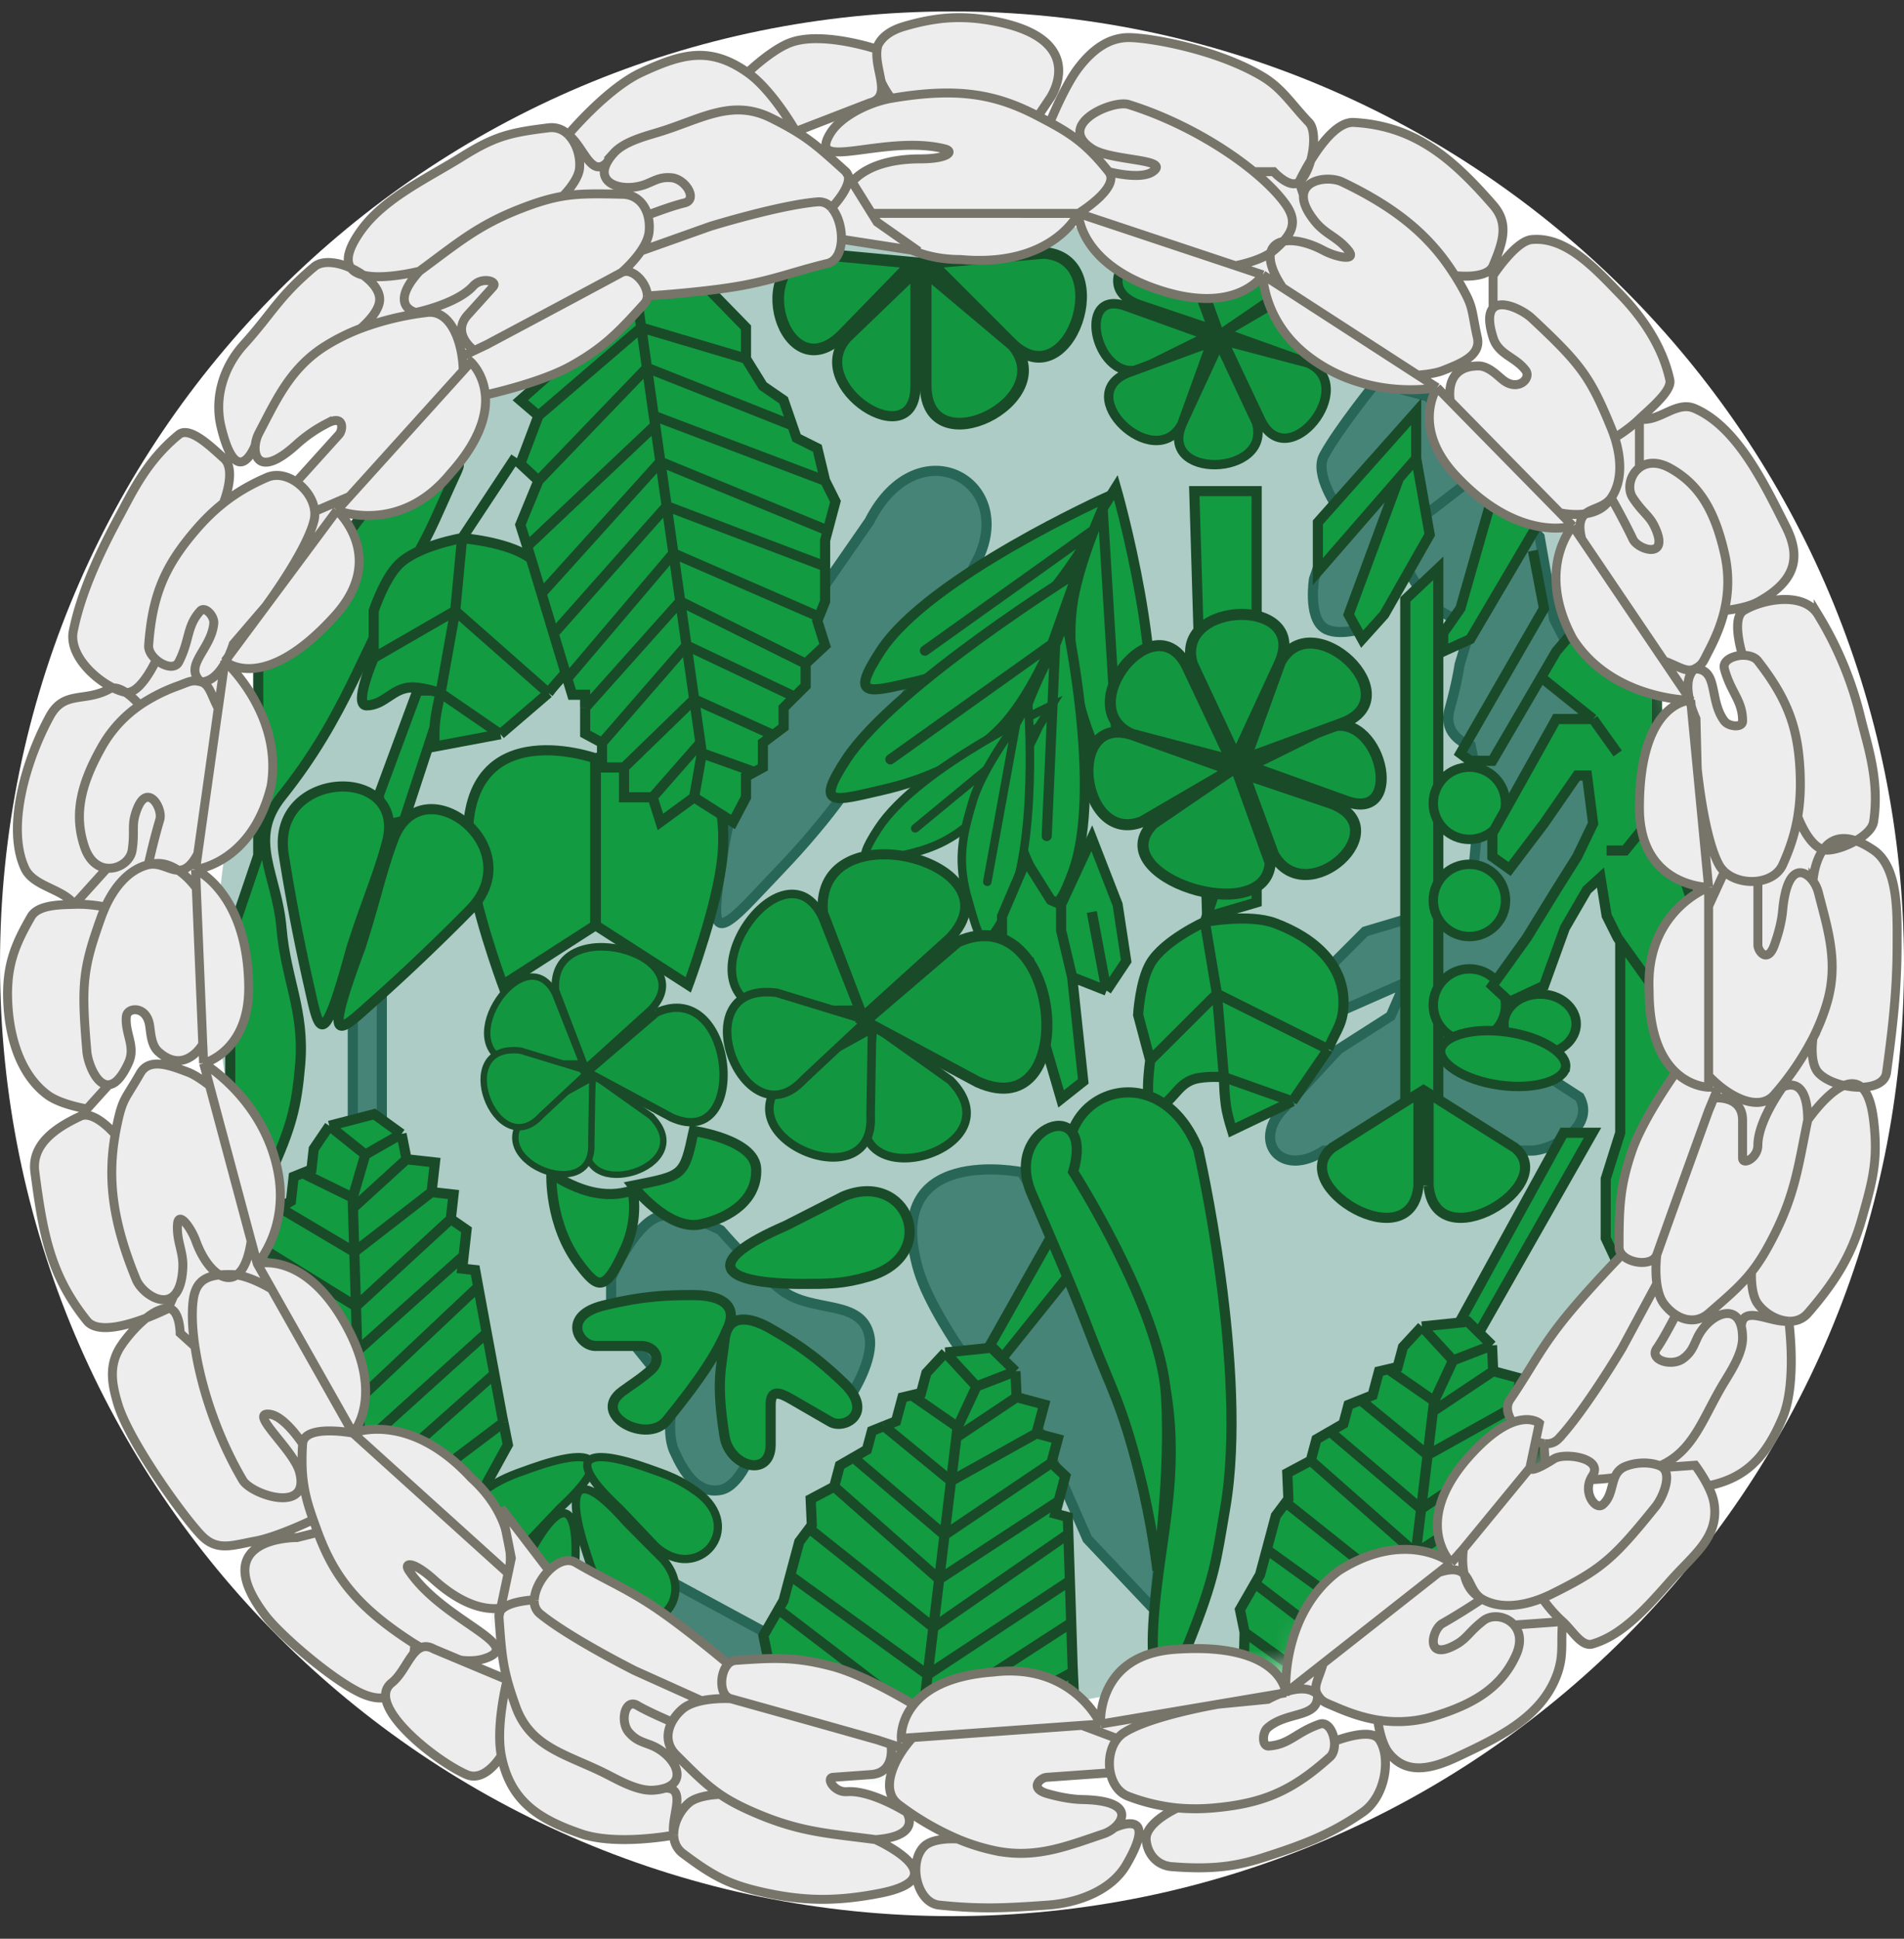
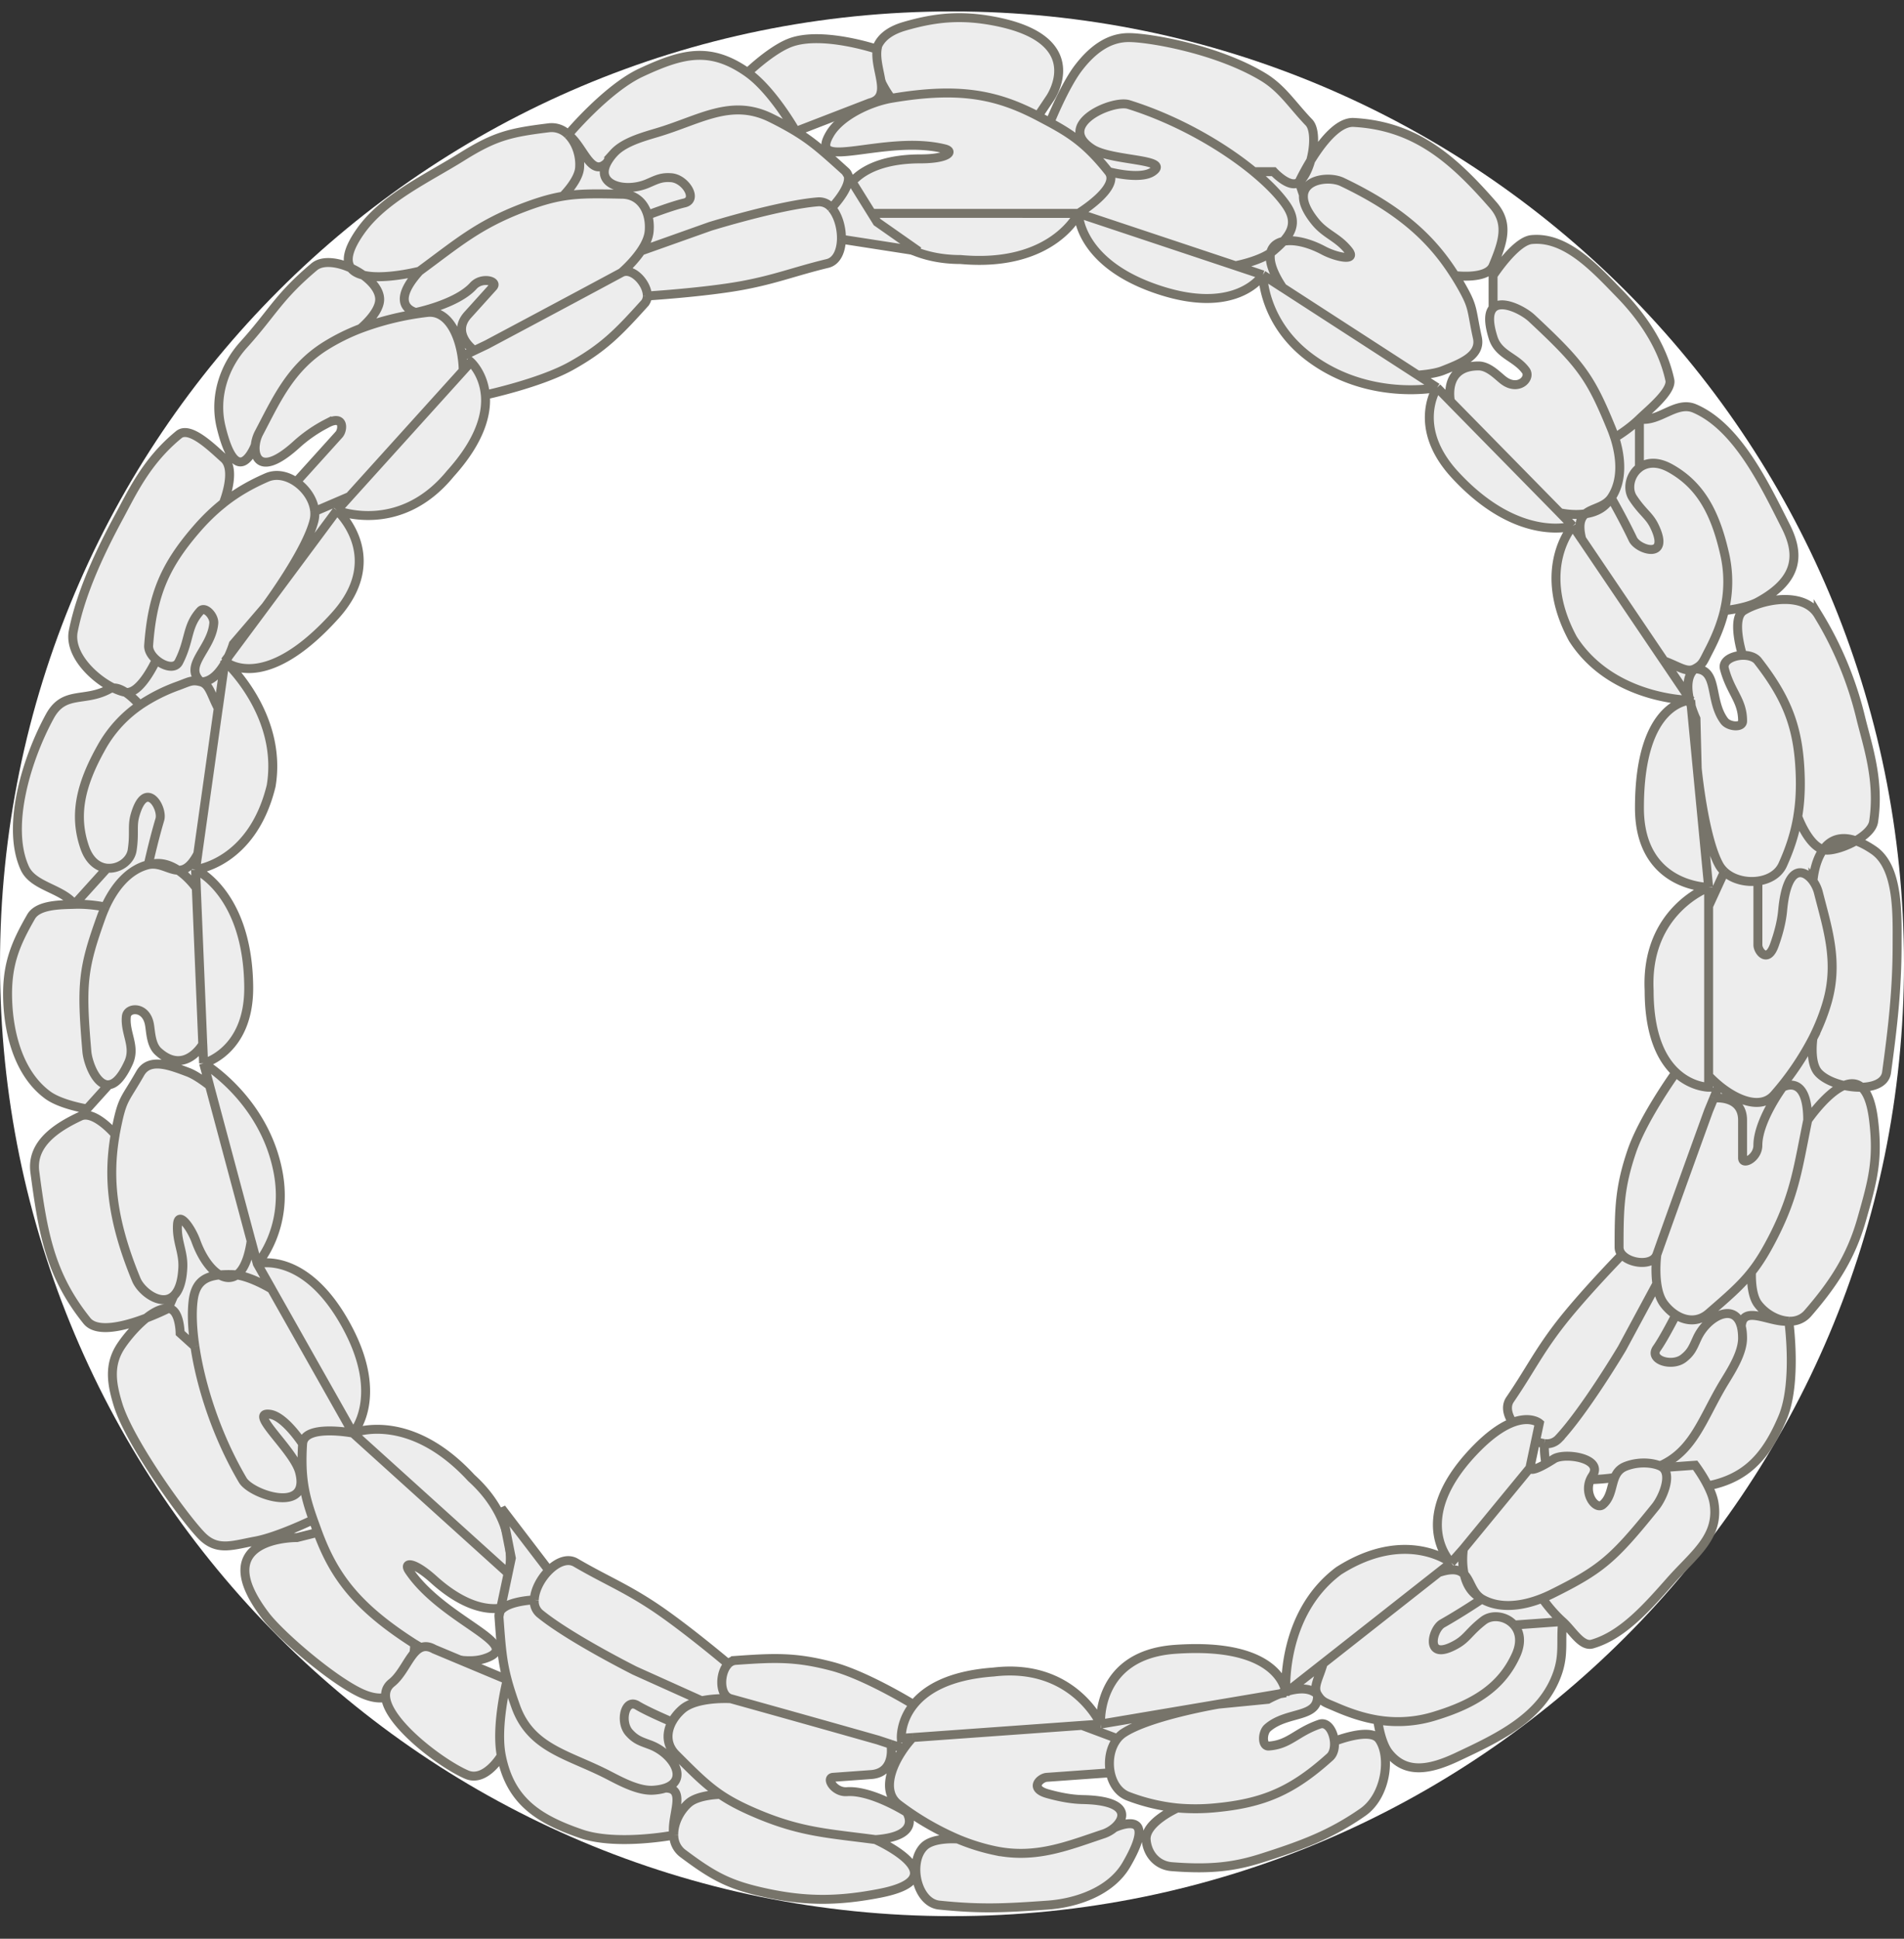
<svg xmlns="http://www.w3.org/2000/svg" width="56" height="57" fill="none" viewBox="0 0 56 57">
  <rect x="0" y="0" width="56" height="57" fill="#333333" stroke="none" />
  <g clip-path="url(#a)">
    <path fill="#fff" d="M56 28.336c0-15.464-12.536-28-28-28s-28 12.536-28 28 12.536 28 28 28 28-12.536 28-28" />
    <mask id="b" width="47" height="47" x="5" y="5" maskUnits="userSpaceOnUse" style="mask-type:alpha">
-       <circle cx="28.068" cy="28.343" r="23.005" fill="#d9d9d9" />
-     </mask>
+       </mask>
    <g mask="url(#b)">
      <circle cx="28.293" cy="28.348" r="21.924" fill="#adccc5" />
      <path fill="#468477" d="M10.377 33.02v-3.04l.853-1.259v4.484zM22.977 48.25l-3.15-1.704-.556 1.371 1.78 1.668h1.926zM31.983 45.249l1.964 2.075.482-5.188-4.373-7.671s-4.151-.853-3.04 2.89c.285.956 1.187 2.261 1.187 2.261l2.409 2.52zM25.572 39.282c.14.682-.52 1.705-.52 1.705l-2.408-.667-.519 2.335s-.361 1.037-.927 1.149c-.685.135-1.086-.511-1.37-1.15-.267-.594 0-1.667 0-1.667l-1.854-2.297v-1.112s.636-1.524 1.374-1.802c.65-.245 1.85.393 1.85.393s1.019 1.189 1.816 1.78c.906.67 2.33.23 2.558 1.333M38.941 33.827c-1.242.818-2.092-.228-1.242-1.177l1.667-1.797 1.537-.981.425-.98-2.223.98-.164-1.275 1.21-1.21 1.536-.457 1.57-.523.294-3.106-.295-1.373s-.85-.262-.62-1.079c.228-.817.293-1.308.293-1.308l.327-1.078-1.242-.687-.686-1.144-1.177 1.83s-.822.27-1.21 0c-.471-.326-.294-1.438-.294-1.438l.72-2.06s-.728-1.01-.426-1.569c.425-.784 1.537-2.157 1.537-2.157l1.536.425 1.537 2.223 1.732 1.896.425 2.42.948 1.83-.196 1.896.916 2.222-2.747 4.25.164 2.78 1.667 1.078c.49.916-.883 1.57-1.406 1.57zM28.657 16.632c1.399-2.43-1.64-4.16-3.085-1.308l-2.928 4.217s-1.133 3.76-1.445 5.95c-.244 1.708-.285 2.22.949.916.866-.917 1.295-1.335 2.048-2.257 2.16-2.643 4.461-7.518 4.461-7.518" />
      <path stroke="#286658" stroke-width=".298" d="m43.55 13.886 1.733 1.896.425 2.42.948 1.83-.196 1.896.916 2.222-2.747 4.25.164 2.78 1.667 1.078c.49.916-.883 1.57-1.406 1.57h-6.113c-1.242.817-2.092-.23-1.242-1.178l1.667-1.797 1.537-.981.425-.98-2.223.98-.164-1.275 1.21-1.21 1.536-.457 1.57-.523.294-3.106-.295-1.373s-.85-.262-.62-1.079c.228-.817.293-1.308.293-1.308l.327-1.078-1.242-.687-.686-1.144-1.177 1.83s-.822.27-1.21 0c-.471-.326-.294-1.438-.294-1.438l.72-2.06s-.728-1.01-.426-1.569c.425-.784 1.537-2.157 1.537-2.157l1.536.425zm0 0-1.863 1.438m-31.31 14.657v3.039l.853.185v-4.484zm9.45 16.565 3.15 1.705v1.334H21.05l-1.779-1.668zm14.12.778-1.964-2.075-1.371-3.113-2.41-2.52s-.901-1.305-1.185-2.26c-1.112-3.744 3.039-2.891 3.039-2.891l4.373 7.671zm-8.894-6.337s.66-1.023.518-1.705c-.227-1.103-1.651-.663-2.557-1.334-.797-.59-1.815-1.779-1.815-1.779s-1.202-.638-1.852-.393c-.737.278-1.373 1.802-1.373 1.802v1.111l1.853 2.298s-.266 1.073 0 1.668c.285.638.686 1.284 1.371 1.149.566-.112.927-1.15.927-1.15l.519-2.334zm.518-25.663c1.446-2.852 4.485-1.122 3.086 1.308 0 0-2.3 4.875-4.46 7.518-.754.922-1.183 1.34-2.05 2.257-1.233 1.304-1.192.792-.948-.917.312-2.19 1.445-5.949 1.445-5.949z" />
      <path fill="#129b41" d="m12.28 20.304-1.142 3.084.143.884.6-.143 1.255-3.825zM30.891 36.404l-1.77 3.14.371.37 2.084-2.597zM45.987 33.304l-3.023 5.503.504.427 3.372-5.93zM46.181 38.807l.426.736 1.977-1.55v-1.938l.969-2.519.465-1.938-1.163-2.674-1.201-1.124v5.504l-.427 1.356v1.744l.427.913zM41.332 32.358V17.625l.971-.917v15.65zM36.96 26.53V14.44h-1.834l.378 12.52z" />
      <path stroke="#194b29" stroke-width=".298" d="m12.28 20.304-1.142 3.084.143.884.6-.143 1.255-3.825zM30.891 36.404l-1.77 3.14.371.37 2.084-2.597zM45.987 33.304l-3.023 5.503.504.427 3.372-5.93zM46.181 38.807l.426.736 1.977-1.55v-1.938l.969-2.519.465-1.938-1.163-2.674-1.201-1.124v5.504l-.427 1.356v1.744l.427.913zM41.332 32.358V17.625l.971-.917v15.65zM36.96 26.53V14.44h-1.834l.378 12.52z" />
      <path fill="#129b41" stroke="#194b29" stroke-width=".298" d="M12.169 16.483c.572-1 .64-1.263 1.28-2.653.462-1.002-2.79 1.307-2.79 1.307l-3.064 3.979v6.037l-.823 2.424v4.299s.731 3.628 1.19 2.607c.594-1.327.76-1.91.868-3.202.13-1.563-.424-2.498-.549-3.979-.137-1.624-1.017-2.613 0-3.887 1.921-2.404 2.378-4.299 3.888-6.932ZM13.783 25.161c-.373-4.321 3.723-2.867 3.723-2.867v4.915l-2.718 1.748s-.883-2.38-1.005-3.796ZM21.249 25.161c.372-4.321-3.724-2.867-3.724-2.867v4.915l2.718 1.748s.884-2.38 1.006-3.796ZM42.017 34.854v-2.708l2.537 1.597c1.368 1.111-2.337 3.335-2.537 1.111ZM41.72 34.854v-2.708l-2.536 1.597c-1.368 1.111 2.337 3.335 2.537 1.111ZM23.115 36.035c-2.539 1.097-1.927 1.713.49 1.713.764 0 1.193.004 1.957-.221 2.117-.63 1.132-3.148-.764-2.349z" />
      <path fill="#129b41" stroke="#194b29" stroke-width=".242" d="M16.464 44.347c1.65-1.53 1.013-1.837-.84-1.181-.587.207-.916.32-1.442.7-1.452 1.058-.013 2.722 1.224 1.594z" />
      <path fill="#129b41" stroke="#194b29" stroke-width=".242" d="M18.223 44.347c-1.65-1.53-1.013-1.837.84-1.181.587.207.916.32 1.442.7 1.452 1.058.013 2.722-1.224 1.594zM18.429 44.77c-1.484-1.691-1.808-1.064-1.205.807.191.593.295.925.66 1.46 1.017 1.483 2.72.091 1.628-1.178zM15.543 45.74c1.056-1.988 1.516-1.45 1.357.509-.05.62-.075.967-.308 1.573-.65 1.675-2.627.71-1.854-.775z" />
      <path fill="#129b41" stroke="#194b29" stroke-width=".298" d="M10.6 27.86c-1.153 3.108-.597 2.457.456 1.523.92-.815 2.021-1.875 2.784-2.654 1.769-1.831-1.427-4.27-2.266-2.061-.364.96-.518 1.78-.974 3.191ZM10.323 27.913c-.868 3.2-.942 2.347-1.257.975a60 60 0 0 1-.724-3.778c-.376-2.517 3.642-2.647 3.041-.36-.26.993-.612 1.749-1.06 3.163Z" />
      <path fill="#129b41" d="M13.59 15.822s1.32.102 1.976.565c1.038.73 1.733 1.793 1.29 2.983-.169.454-.442.614-.725 1.007l-1.411 1.21-1.935.363s-.016-.37 0-.605c.025-.383.172-.968.172-.968s-.512-.173-.85-.166c-.558.01-.8.527-1.329.527-.39 0 .213-1.395.213-1.395v-1.384s.309-.945.744-1.372c.559-.55 1.856-.765 1.856-.765" />
      <path stroke="#194b29" stroke-width=".298" d="m15.163 13.444-1.572 2.378m0 0s1.32.102 1.975.565c1.038.73 1.733 1.793 1.29 2.983-.169.454-.442.614-.725 1.007m-2.54-4.555s-1.297.215-1.856.765c-.435.427-.744 1.372-.744 1.372v1.384m2.6-3.52-.202 2.136m2.742 2.418-2.742-2.418m2.742 2.418-1.411 1.21m-1.33-3.628-.433 2.418m.432-2.418-2.398 1.384m1.966 1.034s-.147.585-.172.968c-.016.236 0 .605 0 .605l1.935-.363m-1.763-1.21 1.763 1.21m-1.763-1.21s-.512-.173-.85-.166c-.558.01-.8.527-1.329.527-.39 0 .213-1.395.213-1.395" />
      <path fill="#129b41" d="M35.437 27.102s1.3-.241 2.053.037c1.191.44 2.137 1.287 2.015 2.55-.046.483-.269.707-.441 1.16l-1.052 1.533-1.777.849s-.11-.353-.155-.585c-.074-.377-.083-.98-.083-.98s-.539-.035-.864.058c-.537.155-.638.717-1.148.853-.377.1-.155-1.404-.155-1.404l-.356-1.337s.056-.992.366-1.517c.398-.675 1.596-1.217 1.596-1.217" />
      <path stroke="#194b29" stroke-width=".298" d="m36.343 24.399-.907 2.703m0 0s1.302-.241 2.054.037c1.191.44 2.137 1.287 2.015 2.55-.046.483-.269.707-.441 1.16m-3.627-3.747s-1.199.542-1.597 1.217c-.31.525-.366 1.517-.366 1.517l.356 1.337m1.607-4.07.355 2.115m3.272 1.632-3.272-1.632m3.272 1.632c-.411.598-.642.933-1.052 1.532m-2.22-3.164.205 2.449m-.205-2.449-1.962 1.955m2.167.494s.009.602.083.98c.045.231.155.584.155.584l1.777-.85m-2.015-.714 2.015.715m-2.015-.715s-.539-.036-.864.057c-.537.155-.638.717-1.148.853-.377.1-.155-1.404-.155-1.404" />
      <path fill="#129b41" d="m15.837 12.224-.534-.458 3.431-3.028.46-.406 1.222-.267 1.526 1.565v.915l.496.802.61.42.256.74.126.366.61.305.23.954.304.61-.228.856-.077.289v1.793l-.18.452-.049.12.23.725-.573.534v.649l-.325.324-.324.325v.572l-.305.229-.305.229v.725l-.248.133-.248.134v.61l-.382.725-1.144-.725-.992.725-.23-.725h-.839v-.877h-.648v-.725l-.496-.267v-1.145h-.382l-.145-.479-.4-1.319-.356-1.18-.358-1.18-.065-.205-.202-.635.534-1.297-.534-.496z" />
      <path stroke="#194b29" stroke-width=".298" d="m15.837 12.224-.534-.458 3.431-3.028m-2.897 3.486-.534 1.412.534.496m0-1.908 3.024-2.594m-3.024 4.502-.534 1.297.202.635m.332-1.932 3.193-3.318m-1.323 11.025-.496-.267v-.763m.496 1.03v.725h.648m-.648-.725 2.486-2.862m-1.838 3.587v.877h.84m-.84-.877 2.064-2.004m-1.224 2.881.229.725.992-.725m-1.221 0L20.6 21.84m-.185 1.602 1.144.725.382-.725v-.61l.248-.134m-1.774.744.229-1.297m3.052-2.633v.649l-.325.324m.325-.973.572-.534-.229-.725.048-.12m-.391 1.38-3.689-1.832m4.261-1.03v1.03l-.18.452m.18-1.482v-.763l.077-.289m-.077 1.052-4.66-1.77m4.66-.748.305.61-.228.856m-.077-1.466-.229-.954-.61-.305-.127-.366m.966 1.625-5.038-1.908m2.71-1.679.497.802.61.42.256.74m-1.362-1.962V9.63l-1.526-1.565-1.221.267-.46.406m3.207 1.807-3.08-.915m-.128-.892.127.892m1.784 12.514 1.545.553m-1.546-.553-.043-.305m-1.74-12.21.169 1.185m0 0 4.273 1.693m-4.273-1.693.2 1.41m0 0 .041.283m.153 1.069 4.922 2.022m-4.922-2.022.186 1.305m-.186-1.305-3.496 3.873m3.496-3.873-.153-1.07m.338 2.375.198 1.387m-.197-1.387-3.325 3.748m3.522-2.36 4.281 1.863m-4.28-1.864.2 1.412m-.2-1.412-3.124 3.68m3.324-2.268.185 1.297m-.185-1.297-2.797 3.129m2.982-1.832 3.18 1.507m-3.18-1.507.226 1.583m2.953-.076-.324.325v.572l-.305.229m-2.324-1.05 2.324 1.05m-2.324-1.05.182 1.279m2.142-.23-.305.23v.725l-.248.133m-4.98-1.888v-.382h-.38l-.146-.479m0 0-.4-1.319m0 0-.356-1.18m0 0-.358-1.18-.065-.205m3.766-3.557-3.766 3.557" />
      <path fill="#129b41" d="m31.122 51.557-4.33 1.76v.002l-3.155-1.398-.48-.563-.055-.781-.028-.387-.51-.453.025-.98-.136-.669.442-.768.149-.258.197-.738.267-.995.291-.39.078-.103-.034-.76.692-.367.167-.627.398-.23.397-.229.148-.552.354-.143.354-.142.188-.7.274-.065.274-.065.158-.59.556-.6 1.355-.142.709.694.033.76.811.217-.227.848.627.168-.188.7.41.386-.197.737-.1.369.37.099.015.5.045 1.377.04 1.233.039 1.232.01.215.03.665-.85 1.115z" />
      <path stroke="#194b29" stroke-width=".298" d="m26.791 53.318 4.33-1.761-.387-.618m-3.943 2.379v.001l-3.154-1.398-.48-.563-.055-.781m3.69 2.74-3.69-2.74m3.69 2.74.17-1.413m-.17 1.414 3.942-2.379m0 0 .852-1.115-.031-.665m-.632-6.148.41.386-.197.737m-.213-1.123.188-.7-.627-.168m.439.868-3.143 2.12m2.704-2.988.227-.848-.81-.217m.583 1.065-2.512 1.4m1.928-2.465-.033-.76m.033.76-1.773 1.184m1.74-1.944-1.146.444m1.146-.444-.709-.694-1.355.141m.918.997-.918-.997m.918.997-.557 1.194m-.36-2.19-.557.6-.158.59-.274.065m-2.28 2.688.167-.627.398-.23m-.565.857-.692.367.034.76-.077.103m.735-1.23 3.088 2.723m-4.382-.108.267-.995.292-.39m-.559 1.385-.197.738-.15.258m.347-.996 4.043 2.915m-4.695-.482-.136-.669.442-.768m-.306 1.437-.025.98.51.453.027.387m-.512-1.82 4.373 3.147m1.202-9.948-1.35-.935m1.35.935-.037.306m-1.165 9.642.034-.284m.13-1.072-4.231-3.228m4.231 3.228.158-1.309m-.158 1.309 4.38-2.836m-4.38 2.836-.13 1.072m.288-2.38.168-1.392m-.168 1.391 4.182-2.76m-4.014 1.369L23.8 44.939m3.652 2.909.171-1.416m-.17 1.416 3.968-2.746m-3.798 1.33.157-1.3m-.157 1.3 3.512-2.298m-3.355.997-2.68-2.278m2.68 2.278.192-1.587m-2.872-.691.397-.23.148-.552.354-.143m1.973 1.616L26 41.928m1.973 1.616.155-1.282M26 41.928l.354-.142.188-.7.274-.065m4.32 3.113-.098.369.368.099.016.5m0 0 .045 1.377m0 0 .04 1.233m0 0 .039 1.232.01.215m-4.559 2.461 4.559-2.461" />
      <path fill="#129b41" d="m45.138 50.792-4.33 1.761v.002l-3.154-1.398-.481-.564-.055-.781-.027-.386-.51-.453.025-.98-.137-.67.442-.767.15-.259.197-.737.266-.995.292-.39.078-.104-.034-.76.691-.367.168-.626.397-.23.397-.23.148-.552.355-.142.354-.142.187-.7.274-.065.275-.065.158-.59.556-.601 1.355-.141.709.694.033.76.81.217-.226.847.626.168-.187.7.41.387-.198.737-.099.368.369.1.016.5.044 1.376.04 1.233.04 1.233.01.215.03.665-.851 1.115z" />
      <path stroke="#194b29" stroke-width=".298" d="m40.808 52.553 4.33-1.761-.387-.617m-3.943 2.378v.002l-3.154-1.398-.481-.564-.055-.781m3.69 2.741-3.69-2.741m3.69 2.741.17-1.414m-.17 1.414 3.943-2.378m0 0 .851-1.115-.03-.666m-.632-6.148.41.387-.198.737m-.212-1.124.187-.7-.626-.168m.439.868-3.143 2.12m2.704-2.988.227-.847-.811-.218m.584 1.065-2.512 1.401m1.928-2.466-.034-.76m.034.76-1.773 1.184m1.74-1.943-1.146.443m1.145-.443-.708-.694-1.355.14m.918.997-.918-.996m.918.996-.557 1.195M41.82 39l-.556.601-.158.59-.275.065m-2.28 2.687.168-.626.397-.23m-.565.856-.69.368.033.76-.078.103m.735-1.23 3.089 2.723m-4.382-.108.266-.995.292-.39m-.558 1.385-.198.737-.149.259m.347-.996 4.043 2.915m-4.695-.483-.137-.668.442-.768m-.305 1.436-.026.98.51.454.028.386m-.512-1.82 4.373 3.147m1.202-9.947-1.35-.935m1.35.935-.037.305m-1.165 9.642.034-.283m.13-1.073-4.232-3.227m4.232 3.227.158-1.308m-.158 1.308 4.379-2.836m-4.38 2.836-.129 1.073m.288-2.381.168-1.392m-.168 1.392 4.181-2.76m-4.013 1.368-3.653-2.908m3.653 2.908.17-1.415m-.17 1.415 3.969-2.746m-3.798 1.33.157-1.3m-.157 1.3 3.512-2.297m-3.355.997-2.68-2.279m2.68 2.279.192-1.588m-2.873-.69.397-.23.148-.553.355-.142m1.973 1.615-1.973-1.615m1.973 1.615.155-1.282m-2.128-.333.354-.142.187-.7.274-.065m4.321 3.113-.099.368.369.1.016.5m0 0 .044 1.376m0 0 .04 1.233m0 0 .04 1.233.01.215m-4.559 2.46 4.559-2.46" />
      <path fill="#129b41" d="m14.937 42.477-.675 1.23-3.541 2.944v.001l-3.328-.909-.56-.485-.172-.764-.085-.378-.572-.37-.122-.974-.236-.64.322-.826.108-.278.085-.759.114-1.023.23-.43.061-.114-.147-.746.628-.467.072-.645.358-.286.359-.286.063-.57.329-.193.329-.194.08-.72.261-.105.262-.105.067-.607.46-.678 1.319-.343.804.58.147.746.835.093-.098.872.645.072-.08.72.463.32-.085.759-.042.38.38.041.09.493.25 1.355.225 1.212.224 1.213.042.21z" />
-       <path stroke="#194b29" stroke-width=".298" d="m10.72 46.65 1.621-1.423 1.92-1.52m-3.54 2.944v.001l-3.328-.909-.56-.485-.172-.764m4.06 2.157-4.06-2.157m4.06 2.157-.044-1.424m.044 1.424 3.54-2.944m0 0 .676-1.23-.13-.653m-1.548-5.984.463.32-.085.759m-.378-1.079.08-.72-.645-.072m.565.792-2.79 2.568m2.225-3.36.098-.872-.835-.093m.737.965-2.273 1.762m1.537-2.727-.148-.746m.147.746-1.575 1.436m1.428-2.182-1.066.61m1.066-.61-.804-.58-1.32.343m1.058.847L9.687 33.1m1.057.847-.371 1.264M9.687 33.1l-.46.678-.067.607-.262.105m-1.85 2.999.071-.645.358-.286m-.43.93-.628.468.147.746-.06.114m.541-1.327 3.463 2.23m-4.349.55.114-1.023.23-.43m-.344 1.453-.085.759-.108.278m.193-1.037 4.435 2.275m-4.714.228-.236-.64.322-.826m-.086 1.466.122.973.572.371.085.378m-.78-1.722 4.796 2.455m-.304-10.015-1.475-.722m1.475.721.009.308m.295 9.708-.008-.286m-.033-1.08-4.668-2.555m4.668 2.556-.04-1.318m.04 1.318L14.54 40.4m-3.904 3.462.033 1.08m-.073-2.398-.043-1.4m.043 1.4 3.72-3.356m-3.763 1.955-4.048-2.327m4.048 2.327-.043-1.425m.043 1.425 3.512-3.31m-3.555 1.885-.04-1.31m.04 1.31 3.127-2.799m-3.167 1.49-2.993-1.851m2.993 1.85-.049-1.598m-2.944-.252.359-.286.063-.57.329-.193m2.193 1.3-2.193-1.3m2.193 1.3-.039-1.29m-2.154-.01.329-.194.08-.72.261-.105m4.74 2.429-.043.38.38.041.09.493m0 0 .25 1.355m0 0 .225 1.212m0 0 .224 1.213.042.21m-4.137 3.118 4.137-3.117" />
      <path fill="#129b41" d="M25.905 19.13c1.423-2.174 6.7-4.537 6.7-4.537l-.436.994s-.794 1.374-1.63 2.241c-.957.994-2.222 1.895-3.606 2.21-1.384.317-1.964.523-1.028-.908" />
      <path stroke="#194b29" stroke-linecap="round" stroke-width=".298" d="M32.17 15.587s-.795 1.374-1.631 2.241c-.957.994-2.222 1.895-3.606 2.21-1.384.317-1.964.523-1.028-.908 1.423-2.174 6.7-4.537 6.7-4.537zm0 0-4.967 3.543" />
      <path fill="#129b41" d="M33.638 22.393c.793-2.474-.817-8.062-.817-8.062l-.39.62s-.755 1.707-.902 2.902c-.17 1.369.13 3.04.755 4.314.626 1.274.832 1.855 1.354.226" />
      <path stroke="#194b29" stroke-linecap="round" stroke-width=".298" d="M32.431 14.951s-.755 1.707-.902 2.902c-.17 1.369.13 3.04.755 4.314.626 1.274.832 1.855 1.354.226.793-2.474-.817-8.062-.817-8.062zm0 0 .39 6.434" />
      <path fill="#129b41" d="M24.89 22.326c1.422-2.174 6.814-5.517 6.814-5.517l-.757 2.125s-.65 1.578-1.485 2.446c-.957.993-2.161 1.539-3.545 1.855s-1.964.521-1.028-.91" />
      <path stroke="#194b29" stroke-linecap="round" stroke-width=".298" d="M30.947 18.934s-.65 1.578-1.485 2.446c-.957.993-2.161 1.539-3.545 1.855s-1.964.521-1.028-.91c1.424-2.173 6.815-5.516 6.815-5.516zm0 0-4.76 3.392" />
      <path fill="#129b41" d="M31.567 25.615c.88-2.444-.22-7.454-.22-7.454l-.313.794s-.944 1.68-1.134 2.869c-.218 1.362-.257 2.222.322 3.517.58 1.296.765 1.883 1.345.274" />
      <path stroke="#194b29" stroke-linecap="round" stroke-width=".298" d="M31.034 18.956s-.944 1.678-1.134 2.868c-.218 1.362-.257 2.222.322 3.517.58 1.296.765 1.883 1.345.274.88-2.444-.22-7.454-.22-7.454zm0 0-.248 5.623" />
      <path fill="#129b41" d="M25.831 24.353c1.193-1.822 5.101-3.611 5.101-3.611l-.373.61s-.649 1.479-1.35 2.206c-.801.832-1.357 1.291-2.517 1.556s-1.646.438-.86-.761" />
      <path stroke="#194b29" stroke-linecap="round" stroke-width=".25" d="M30.559 21.353s-.649 1.478-1.35 2.205c-.801.832-1.357 1.291-2.517 1.556s-1.646.438-.86-.761c1.192-1.822 5.1-3.611 5.1-3.611zm0 0-3.64 3" />
      <path fill="#129b41" d="M29.567 26.875c1.01-1.929.67-6.214.67-6.214l-.352.624s-.975 1.286-1.27 2.252c-.335 1.106-.466 1.815-.133 2.957.334 1.141.42 1.65 1.085.38" />
      <path stroke="#194b29" stroke-linecap="round" stroke-width=".25" d="M29.885 21.285s-.975 1.286-1.27 2.252c-.335 1.106-.466 1.815-.133 2.957.334 1.141.42 1.65 1.085.38 1.01-1.928.67-6.213.67-6.213zm0 0-.847 4.64" />
      <path fill="#129b41" stroke="#194b29" stroke-width=".298" d="M21.407 39.052c.335-.761-.335-.975-1.005-.975s-1.401 0-2.65.306c-1.249.305-.72 1.188-.244 1.188h1.34c.407 0 .64.395.305.699-.286.259-.585.442-.853.64-.935.693.731 1.568 1.31.854 1.036-1.28 1.462-1.95 1.797-2.712Z" />
      <path fill="#129b41" stroke="#194b29" stroke-width=".298" d="M21.309 39.406c.09-.828.777-.678 1.358-.343.58.335 1.213.701 2.142 1.59s.029 1.389-.383 1.15l-1.16-.67c-.353-.203-.6-.28-.6.172v1.163c0 1.004-1.214.665-1.357-.244-.258-1.625-.091-1.991 0-2.818ZM20.62 35.993c-.962.218-2.01-1.132-2.01-1.132 1.506-.298 1.507-.278 1.793-1.61 0 0 1.807.255 1.838 1.12.032.895-.748 1.424-1.621 1.622ZM17.045 37.18c-.897-1.172-.828-2.667-.828-2.667.77.485 1.564.76 2.39.485 0 0 .186.803-.205 1.677-.607 1.356-.813 1.217-1.357.506ZM35.241 33.794c-1.21-2.991-4.573-1.554-3.666.983 0 0 2.227 3.432 2.684 5.933.41 2.253 0 4-.227 5.859-.444 3.634.367 3.15.945 1.7.756-1.895.79-2.363 1.058-3.93.697-4.07-.794-10.545-.794-10.545Z" />
      <path fill="#129b41" stroke="#194b29" stroke-width=".298" d="M30.34 35.09c-.861-2.003 1.893-2.946 1.224-.64 0 0 2.561 4.008 2.728 6.54.151 2.285-.25 5.18-.25 5.18s-.154-1.36-.53-2.84c-.528-2.087-.834-2.504-1.419-4.035-.584-1.531-1.057-2.588-1.753-4.206Z" />
      <circle cx="43.218" cy="23.616" r="1.063" fill="#129b41" stroke="#194b29" stroke-width=".276" />
      <circle cx="43.218" cy="26.473" r="1.063" fill="#129b41" stroke="#194b29" stroke-width=".276" />
      <circle cx="43.218" cy="29.548" r="1.063" fill="#129b41" stroke="#194b29" stroke-width=".276" />
      <path fill="#129b41" stroke="#194b29" stroke-width=".276" d="M46.359 30.105c0 .464-.453.878-1.063.878s-1.063-.414-1.063-.878c0-.465.454-.879 1.063-.879.61 0 1.063.414 1.063.879Z" />
-       <path fill="#129b41" stroke="#194b29" stroke-width=".276" d="M46.046 31.377c-.023.17-.203.344-.572.457-.357.11-.844.144-1.373.07-.53-.073-.989-.24-1.303-.442-.324-.21-.45-.426-.426-.595.024-.17.203-.344.572-.457.357-.11.844-.144 1.374-.07s.989.24 1.302.442c.325.21.45.426.426.595Z" />
+       <path fill="#129b41" stroke="#194b29" stroke-width=".276" d="M46.046 31.377c-.023.17-.203.344-.572.457-.357.11-.844.144-1.373.07-.53-.073-.989-.24-1.303-.442-.324-.21-.45-.426-.426-.595.024-.17.203-.344.572-.457.357-.11.844-.144 1.374-.07c.325.21.45.426.426.595Z" />
      <path fill="#129b41" d="m38.762 15.358 2.89-3.253v1.374l.398 2.24-1.337 2.35-.65.722-.398-.723 1.481-4.007-2.385 2.742zM42.954 17.888l.94-3.289 1.011-1.12.361 1.879h1.12l.47 2.53-.542.632 2.422 1.717v3.614l.542 1.156.614 1.915.325 2.927-.722.398-1.916-2.674-.325-.65-.18-1.121-.398.361-.65 1.12-.615 1.7-1.012.469-.506-.47 1.012-1.41.867-1.409.615-.975.47-.976-.181-1.41h-.29l-.975 1.41-1.012 1.337-.506-.361V24.5l1.193-2.132.686-1.229h1.084l-1.529-1.226.445-.762.542-.632.542-.632-.47-2.53h-1.12l-2.023 3.433-.795.361v-.542z" />
      <path stroke="#194b29" stroke-width=".298" d="M41.653 13.479v-1.374l-2.892 3.253v1.445l2.385-2.742m.507-.582-.507.582m.507-.582.397 2.24-1.337 2.35-.65.722-.398-.723 1.481-4.007m4.12 1.297-2.023 3.433-.795.361v-.542l.505-.722.94-3.289 1.012-1.12zm0 0h1.12l.47 2.53-.542.632m-1.228-2.33.325 1.698-2.458 4.264.29.217h.65l1.435-2.455m0 0 .444-.762.542-.632m-.986 1.394 1.528 1.226m0 0 .723 1.012m-.723-1.012h-1.084l-.686 1.229-1.193 2.132v.687l.506.361 1.012-1.337.976-1.41h.289l.18 1.41-.47.976-.614.975-.867 1.41-1.012 1.41.506.469 1.012-.47.614-1.698.65-1.12.398-.362.181 1.12.325.65 1.916 2.675.722-.398-.325-2.927-.614-1.915-.542-1.157m0 0-.94 1.157h-.542m1.482-1.157v-3.613l-2.422-1.717" />
      <path fill="#129b41" d="m32.112 24.644.759 1.951.253 1.662-.578.868-1.012-.398.327 3.066-.652.516-.457-1.567-.478-2.485-.803-.553v-.766l.702-1.641.732 1.163.304.135z" />
      <path stroke="#194b29" stroke-width=".298" d="m32.546 29.125.578-.868-.253-1.662-.759-1.951-.903 1.951m1.337 2.53-.434-2.313m.434 2.313-1.012-.398m0 0-.325-1.373v-.759m.325 2.132.327 3.066-.652.516-.457-1.567-.478-2.485-.803-.553v-.766l.702-1.641.732 1.163.304.135" />
      <path fill="#129740" stroke="#194b29" stroke-width=".298" d="m24.202 26.826 1.175 3.075 2.564-2.32c2.126-2.23-3.98-3.838-3.739-.755Z" />
      <path fill="#129740" stroke="#194b29" stroke-width=".252" d="m22.482 29.703 2.782-.016-1.072-2.717c-1.133-2.346-4.22 2.006-1.71 2.733ZM27.951 31.76l-2.268-1.611-.24 2.532c-.45 2.565 4.51 1.105 2.508-.921Z" />
      <path fill="#129740" stroke="#194b29" stroke-width=".252" d="m23.216 31.59 2.433-1.35-.043 2.543c.162 2.6-4.606.598-2.39-1.193Z" />
      <path fill="#129740" stroke="#194b29" stroke-width=".252" d="m22.838 29.187 2.66.812-1.857 1.736c-1.757 1.923-3.63-2.896-.803-2.548Z" />
      <path fill="#129740" stroke="#194b29" stroke-width=".325" d="m28.165 27.692-2.73 2.335 3.324 1.785c3.072 1.368 2.487-5.497-.594-4.12Z" />
      <path fill="#129740" stroke="#194b29" stroke-width=".223" d="m16.338 29.119.882 2.306 1.923-1.74c1.595-1.673-2.985-2.879-2.805-.566Z" />
      <path fill="#129740" stroke="#194b29" stroke-width=".189" d="m15.048 31.278 2.087-.012-.805-2.038c-.85-1.76-3.165 1.505-1.282 2.05ZM19.151 32.82l-1.701-1.208-.18 1.899c-.337 1.924 3.384.829 1.881-.69Z" />
      <path fill="#129740" stroke="#194b29" stroke-width=".189" d="m15.598 32.695 1.825-1.012-.032 1.907c.121 1.95-3.454.449-1.793-.895Z" />
      <path fill="#129740" stroke="#194b29" stroke-width=".189" d="m15.315 30.89 1.996.609-1.394 1.302c-1.318 1.442-2.723-2.172-.602-1.911Z" />
      <path fill="#129740" stroke="#194b29" stroke-width=".244" d="m19.312 29.767-2.048 1.752 2.493 1.34c2.305 1.025 1.866-4.125-.445-3.092Z" />
      <path fill="#129740" stroke="#194b29" stroke-width=".298" d="m24.904 9.936 2.021-1.946v3.36c0 2.098-3.26 0-2.021-1.414Z" />
      <path fill="#129740" stroke="#194b29" stroke-width=".343" d="M29.781 10.138 27.226 7.99v3.336c0 2.42 3.984.444 2.555-1.188ZM30.7 7.436l-3.325.288 2.358 2.359c1.711 1.71 3.132-2.503.967-2.647ZM24.066 7.466l2.776.26-2.061 2.118c-1.711 1.711-2.88-2.234-.715-2.378Z" />
      <path fill="#129740" stroke="#194b29" stroke-width=".276" d="m33.604 10.833 1.937-.958-2.435-.876c-1.52-.547-.85 2.362.498 1.834ZM38.463 10.669l-2.487-.655 1.098 2.323c.797 1.685 2.92-1.002 1.389-1.668Z" />
      <path fill="#129740" stroke="#194b29" stroke-width=".276" d="m34.757 12.478.874-2.418-2.412.886c-1.749.643.737 2.998 1.538 1.532ZM38.214 8.486 35.993 9.78l2.418.866c1.755.628 1.357-2.773-.197-2.161ZM35.009 7.456l.86 2.386 2.06-1.406c1.318-1.318-2.81-2.647-2.92-.98ZM36.955 12.424l-1.092-2.328-1.078 2.332c-.783 1.691 2.64 1.599 2.17-.004ZM34.928 7.67l.742 2.016-2.157-.729c-1.758-.62.596-2.743 1.415-1.287Z" />
      <path fill="#129740" stroke="#194b29" stroke-width=".325" d="m39.013 21.4-2.28 1.127 2.867 1.031c1.79.644 1-2.78-.587-2.159ZM33.294 21.59l2.927.77-1.292-2.734c-.938-1.984-3.44 1.179-1.635 1.964Z" />
      <path fill="#129740" stroke="#194b29" stroke-width=".325" d="m37.657 19.464-1.03 2.846 2.84-1.043c2.06-.757-.867-3.53-1.81-1.803ZM33.587 24.16l2.615-1.524-2.848-1.02c-2.066-.74-1.598 3.265.233 2.544ZM37.36 25.37l-1.014-2.81-2.424 1.656c-1.551 1.551 3.307 3.116 3.438 1.153ZM35.07 19.521l1.285 2.741 1.27-2.745c.92-1.992-3.11-1.883-2.556.004ZM37.455 25.121l-.874-2.373 2.54.858c2.068.731-.702 3.23-1.666 1.515Z" />
    </g>
    <path fill="#ededed" d="M48.503 29.12c-.113-2.354 1.75-3.032 1.75-3.032s-2.034 0-2.034-2.336c0-2.899 1.265-3.142 1.477-3.162v-.003c-.276-.007-2.357-.121-3.436-1.807-1.116-2.068 0-3.315 0-3.315s-1.59.527-3.466-1.506c-1.3-1.41-.527-2.563-.527-2.563s-2.022.417-3.767-.904c-1.357-1.025-1.357-2.41-1.357-2.41s-.782 1.268-3.24.377c-2.185-.792-2.185-2.185-2.185-2.185s-.756 1.602-3.466 1.356c-1.997 0-2.712-1.356-2.712-1.356s-.727-.676-.436-.975c.436-.446 1.163-.628 1.97-.628s1.004-.221.712-.294c-1.756-.438-4.053.71-3.377-.438.317-.54 1.187-.942 1.805-1.048 0 0-1.297-1.627.391-2.119.92-.268 1.674-.33 2.616-.154 2.88.54 1.66 2.273 1.66 2.273l-.351.523q.185.097.351.186s.43-1.07.837-1.602c.407-.531.888-.893 1.48-.893.591 0 2.573.33 3.945 1.152.57.342.852.817 1.357 1.343.177.185.171.692.049 1.126.314-.513.8-1.151 1.267-1.126 1.81.098 2.914 1.07 4.099 2.428.473.542.295 1.08 0 1.784-.175.417-1.12.29-1.12.29q.11.174.212.357c.336.595.262.632.445 1.469.117.536-.51.765-1.02.968-.27.107-.734.132-.734.132l.569.368.393.401s-.226-1.038.825-1.038c.296 0 .555.283.725.416.444.345.832-.052.665-.28-.295-.403-.8-.46-.96-.967-.151-.48-.122-.744 0-.87V8.1s.656-1.01 1.133-1.056c1.017-.099 1.88.865 2.593 1.596.746.764 1.279 1.63 1.473 2.534.07.324-.62.878-.895 1.144.589.102 1.076-.545 1.625-.309 1.254.54 2.057 2.236 2.674 3.455.399.788.433 1.555-.815 2.233-.349.19-.985.254-.985.254-.098.41-.26.803-.464 1.193-.158.3-.174.4-.41.52.716 0 .41.923.874 1.535.126.166.535.209.535 0 0-.612-.347-.832-.535-1.535-.064-.238.238-.39.535-.398 0 0-.348-1.082.032-1.315.522-.321 1.764-.59 2.194.132a10.5 10.5 0 0 1 1.255 3.044c.194.792.557 1.822.373 3.03-.031.204-.254.407-.523.561.155.054.328.143.523.276.75.511.691 1.933.691 2.788 0 1.283-.122 2.378-.31 3.75-.04.293-.358.423-.736.433.162.14.291.438.355.968.142 1.18-.028 1.785-.354 2.928-.315 1.104-.834 1.889-1.584 2.753a.67.67 0 0 1-.556.228s.25 1.813-.182 2.835c-.526 1.243-1.172 1.894-2.513 2.058-.893.109-2.211-.332-2.211-.332-.572.108-1.011.108-1.873.108-.449 0-.412-1.071-.412-1.071-.286-.03-.615-.236-.834-.492-.222-.258-.333-.569-.173-.802.559-.816.809-1.35 1.419-2.15.668-.876 1.873-2.111 1.873-2.111a.33.33 0 0 1-.087-.216c0-1.143.016-1.762.37-2.81.334-.986 1.301-2.327 1.301-2.327-.406-.378-.788-1.086-.788-2.413" />
    <path stroke="#77746a" stroke-width=".263" d="M50.254 26.088s-1.864.678-1.75 3.032c0 1.327.38 2.035.787 2.413m.963-5.445s-2.035 0-2.035-2.336c0-3.164 1.507-3.164 1.507-3.164m.528 5.5-.336-3.498m.336 3.498v.551m-.528-6.05s-2.309 0-3.466-1.809c-1.116-2.068 0-3.315 0-3.315m3.466 5.123-.782-1.157m.782 1.157.192 2.002m-3.658-7.125s-1.59.527-3.466-1.506c-1.3-1.41-.527-2.563-.527-2.563m3.993 4.069-.383-.39m.383.39.262.387m-4.255-4.456s-2.022.417-3.767-.904c-1.357-1.025-1.357-2.41-1.357-2.41m5.124 3.314-.569-.368m.569.368.393.401m-5.517-3.715s-.782 1.268-3.24.377c-2.185-.792-2.185-2.185-2.185-2.185m5.425 1.808-.807-.27m.807.27.583.377m-6.008-2.185s-.756 1.602-3.466 1.356c-1.997 0-2.712-1.356-2.712-1.356m6.178 0H25.54m6.178 0s1.256-.764.888-1.227m-.888 1.227 4.618 1.538M25.54 6.274s-.727-.677-.436-.975c.436-.446 1.163-.628 1.97-.628s1.004-.221.712-.294c-1.756-.438-4.053.71-3.377-.438.317-.54 1.187-.942 1.805-1.048m6.392 2.156s.932.252 1.297 0c.558-.384-1.208-.304-1.778-.67-1.098-.706.591-1.453 1.073-1.303 1.433.448 2.769 1.225 3.678 1.973m-4.27 0c-.615-.773-1.054-1.083-1.725-1.447m-.351-.186c-1.204-.627-2.305-.866-4.316-.523m4.316.523.351-.523s1.22-1.734-1.66-2.273c-.942-.177-1.696-.114-2.616.154-1.688.492-.391 2.12-.391 2.12m4.316.522q.185.097.351.186m5.455 4.212s.766-.14 1.126-.448c.505-.431.743-.79.366-1.336-.206-.298-.534-.636-.952-.98m4.822 5.98s.463-.025.734-.132c.51-.203 1.137-.432 1.02-.968-.183-.837-.11-.874-.445-1.47a8 8 0 0 0-.213-.357m-1.096 2.927-3.972-2.57m0 0c-.944-1.408.111-1.673 1.2-1.094.374.199.997.33.733 0-.314-.392-.667-.47-.968-.837-.278-.34-.372-.6-.353-.795m4.322 6.065s-.226-1.038.825-1.038c.296 0 .555.283.725.416.444.345.832-.052.665-.28-.295-.403-.8-.46-.96-.967-.151-.48-.122-.744 0-.87m-1.255 2.74 3.218 3.277m0 0s.902.22 1.362-.254q.084-.086.148-.182m0 0s.352.612.638 1.213c.153.322 1.119.615.63-.387-.153-.313-.346-.397-.63-.826-.177-.267-.086-.68.193-.888m-.831.888c-.338.474-1.128.182-.866 1.213m.866-1.213c.337-.497.298-1.165.105-1.771m1.45 6.563-2.42-3.579m2.42 3.58c.43.156.665.353.9.233m0 0c.236-.12.253-.22.41-.52.204-.39.367-.782.465-1.193m-.874 1.713c.716 0 .41.923.874 1.535.126.166.535.209.535 0 0-.612-.347-.832-.535-1.535-.064-.238.238-.39.535-.398m-1.41.398c-.467.406.038 1.463.038 1.463l.037 1.462m0 0s.194 2.021.642 2.837a.8.8 0 0 0 .158.2m.985.277c.316-.042.602-.2.728-.477.207-.456.36-.911.445-1.42m-1.173 1.897v1.879c0 .19.288.556.485 0 .123-.346.212-.68.243-1.017.126-1.356.624-1.228.893-.862m-1.62 0c-.352.048-.74-.047-.986-.276m-.464 6v.337s-.498 0-.963-.432m.963.096v-4.99m0 4.99q.145.152.306.285m-.306-5.275.464-1.011M30.88 3.6s.43-1.07.837-1.602c.407-.531.888-.893 1.48-.893.591 0 2.573.33 3.945 1.152.57.342.852.817 1.357 1.343.285.297.097 1.43-.29 1.75m-1.334-.303h.586s.48.523.747.303m.129.382c.047-.48.783-.551 1.138-.382 1.744.832 2.65 1.69 3.318 2.751m-4.456-2.369-.129-.382m0 0s.831-1.792 1.607-1.75c1.81.098 2.914 1.07 4.099 2.428.473.542.295 1.08 0 1.784-.175.417-1.12.29-1.12.29m1.12.956c.25-.26.888.067 1.133.294 1.453 1.355 1.724 1.725 2.34 3.227q.058.14.105.289m-3.578-3.81V8.1s.656-1.01 1.133-1.056c1.017-.099 1.88.865 2.593 1.596.746.764 1.279 1.63 1.473 2.534.07.324-.62.878-.895 1.144m-.726.549s.394-.226.726-.549m0 1.432c.206-.154.515-.197.895.01.888.488 1.328 1.293 1.604 2.492a3.66 3.66 0 0 1 0 1.699m-2.499-4.201V12.32m0 0c.589.1 1.076-.546 1.625-.31 1.254.54 2.057 2.236 2.674 3.455.399.788.433 1.555-.815 2.233-.349.19-.985.254-.985.254m.535 1.315c.18-.004.358.046.45.164.901 1.157 1.216 2.028 1.248 3.466.008.405-.018.77-.075 1.11m-1.623-4.74s-.348-1.082.032-1.315c.522-.321 1.764-.59 2.194.132a10.5 10.5 0 0 1 1.255 3.044c.194.792.557 1.822.373 3.03-.064.42-.935.831-1.36.837-.514.008-.87-.987-.87-.987m.447 1.896a1 1 0 0 1 .155.322c.269 1.06.603 2.035.269 3.22-.105.37-.25.73-.424 1.075m0-4.617s.123-2.04 1.783-.909c.75.511.691 1.933.691 2.788 0 1.283-.122 2.378-.31 3.75-.09.656-1.569.494-2.01 0-.265-.299-.154-1.012-.154-1.012m0 0a8.3 8.3 0 0 1-1.136 1.662c-.378.437-1.062.196-1.628-.269m-1.269-.381s-.967 1.34-1.3 2.327c-.355 1.048-.37 1.667-.37 2.81 0 .081.032.154.086.216m1.025 0c.559-1.575 1.522-4.23 1.522-4.23l.153-.371m-1.675 4.6c-.121.341-.785.277-1.025 0m1.025 0s-.06.433 0 .858m1.828-5.829-.153.37m0 0s.846-.1.846.65v1.111c0 .228.45 0 .45-.37 0-.726.728-1.71.728-1.71s.738-.432.738.968m0 0c-.276 1.341-.366 2.143-.98 3.366-.24.477-.444.81-.673 1.098m1.653-4.464s1.648-2.412 1.938 0c.142 1.18-.028 1.786-.354 2.929-.315 1.104-.834 1.889-1.584 2.753a.67.67 0 0 1-.556.228m-1.097-1.446c-.316.4-.682.716-1.262 1.218-.299.258-.658.236-.963.044m2.225-1.262s-.037.64.187.94c.215.287.576.492.91.506m-4.906-1.957s-1.205 1.235-1.873 2.112c-.61.8-.86 1.333-1.42 2.15-.159.232-.048.543.174.801.22.256.548.461.834.492m3.31-4.698c.03.22.093.439.212.594.1.132.219.242.347.322m-.56-.916-1.024 1.9s-1.1 1.848-1.873 2.665a.47.47 0 0 1-.412.133m0 0s-.036 1.071.412 1.071c.862 0 1.3 0 1.873-.108m1.584-4.745s-.347.683-.56.983c-.243.346.448.554.782.296.234-.18.282-.329.405-.596.297-.643 1.113-1.068 1.297-.344m-3.508 4.406a10 10 0 0 0 .796-.193c1.28-.355 1.522-1.447 2.215-2.58.229-.374.535-.86.535-1.29q-.001-.202-.038-.343m-3.508 4.406s1.318.441 2.211.332c1.34-.164 1.986-.815 2.513-2.058.432-1.022.182-2.835.182-2.835m0 0c-.545.06-1.36-.506-1.398.155" />
    <path fill="#ededed" d="M13.242 13.93c-1.494 1.822-3.332 1.076-3.332 1.076s1.51 1.364-.056 3.097c-1.943 2.151-3.045 1.483-3.216 1.357v.002c.199.19 1.666 1.67 1.337 3.644-.558 2.283-2.223 2.46-2.223 2.46s1.534.675 1.563 3.441c.02 1.917-1.327 2.255-1.327 2.255s1.78 1.046 2.19 3.196c.319 1.67-.61 2.698-.61 2.698S9 36.74 10.225 39.048c1.09 2.053.157 3.086.157 3.086s1.635-.682 3.48 1.318c1.483 1.339 1.105 2.824 1.105 2.824s.086.99-.33 1.015c-.623.04-1.284-.312-1.883-.854-.6-.54-.894-.51-.726-.26 1.01 1.503 3.484 2.19 2.213 2.59-.598.188-1.513-.097-2.042-.433 0 0-.038 2.193-1.62 1.426-.862-.418-2.338-1.693-2.771-2.26-1.775-2.331.928-2.294.928-2.294l.611-.153-.136-.373s-1.037.505-1.695.627c-.658.121-1.089.295-1.528-.101-.439-.397-2.165-2.757-2.518-3.913-.195-.636-.272-1.175.088-1.72.136-.207.428-.571.748-.825-.6.23-1.447.46-1.75.084-1.088-1.357-1.294-2.588-1.53-4.374-.112-.835.646-1.317 1.337-1.641.41-.192 1.025.536 1.025.536q.036-.203.082-.408c.15-.666.23-.644.655-1.388.272-.476.89-.226 1.405-.034.273.102.634.393.634.393l-.176-.654-.023-.561s-.528.922-1.308.217c-.22-.198-.221-.582-.26-.795-.097-.553-.651-.518-.68-.238-.05.497.286.878.064 1.362-.21.458-.409.634-.583.645l-.641.71s-.772-.124-1.157-.41C.579 31.586.267 30.456.227 29.435c-.042-1.067.226-1.681.687-2.483.21-.364.894-.35 1.276-.364-.369-.47-1.21-.52-1.46-1.062-.569-1.242.08-3.273.738-4.47.42-.764 1.018-.402 1.743-.795a.3.3 0 0 1 .123-.034c-.595-.291-1.314-.998-1.178-1.676.23-1.148.795-2.34 1.352-3.37.387-.717.806-1.63 1.752-2.403.329-.268 1.006.418 1.325.698.387.34-.015 1.317-.015 1.317.403-.32.822-.555 1.281-.755.28-.121.598-.046.86.134l1.26-1.394c.127-.14.16-.606-.36-.325a4.2 4.2 0 0 0-.862.591c-1.002.922-1.286.493-1.24.041 0 0-.534 1.417-1.007-.536-.213-.882.09-1.78.663-2.413.86-.953 1.016-1.397 2.075-2.29.239-.2.682-.146 1.083.037-.148-.197-.11-.533.28-1.087.686-.97 1.978-1.558 2.986-2.188.973-.608 1.42-.712 2.555-.851a.67.67 0 0 1 .566.203s1.137-1.355 2.143-1.824c1.224-.57 2.032-.777 3.136 0 0 0 .695-.671 1.257-.88.936-.35 2.55.194 2.55.194-.083.616.468 1.402-.214 1.577l-2.174.839c.497.302.823.597 1.462 1.175a.25.25 0 0 1 .075.12l.852 1.37 1.221.856-2.27-.352c-.01.341-.136.645-.41.711-.962.232-1.505.46-2.494.645-1.084.202-2.805.31-2.805.31a.33.33 0 0 1-.081.22c-.766.847-1.193 1.296-2.159 1.836-.908.508-2.524.855-2.524.855.048.553-.144 1.334-1.033 2.319" />
    <path stroke="#77746a" stroke-width=".263" d="M9.91 15.006s1.838.746 3.332-1.076c.89-.985 1.081-1.766 1.033-2.319M9.91 15.006s1.51 1.364-.056 3.097c-2.12 2.348-3.24 1.338-3.24 1.338m3.296-4.435-2.095 2.82m2.095-2.82.37-.409m-3.665 4.844s1.713 1.548 1.36 3.665c-.558 2.283-2.223 2.46-2.223 2.46m.863-6.125-.195 1.383m.195-1.383 1.2-1.615m-2.063 7.74s1.534.675 1.563 3.441c.02 1.917-1.327 2.255-1.327 2.255m-.236-5.696.023.546m-.023-.546.066-.463m.17 6.159s1.78 1.046 2.19 3.196c.319 1.67-.61 2.698-.61 2.698m-1.58-5.894.176.654m-.176-.654-.023-.561m1.603 6.455S9 36.74 10.225 39.048c1.09 2.053.157 3.086.157 3.086m-2.814-4.978.42.741m-.42-.74-.18-.671m2.994 5.648s1.635-.682 3.48 1.318c1.483 1.339 1.105 2.824 1.105 2.824m-4.585-4.142 4.585 4.142m-4.585-4.142s-1.444-.275-1.481.315m1.48-.315-2.394-4.237m6.98 8.379s.086.99-.33 1.015c-.623.04-1.284-.312-1.883-.854-.6-.54-.894-.51-.726-.26 1.01 1.503 3.484 2.19 2.213 2.59-.598.188-1.513-.097-2.042-.433M8.901 42.45s-.523-.811-.963-.87c-.67-.088.693 1.037.87 1.69.342 1.26-1.412.682-1.669.248-.763-1.294-1.234-2.765-1.406-3.93M8.9 42.449c-.062.987.056 1.51.31 2.23m.136.374c.472 1.272 1.13 2.188 2.852 3.282m-2.852-3.282-.611.153s-2.703-.037-.928 2.294c.433.567 1.909 1.842 2.77 2.26 1.583.767 1.621-1.425 1.621-1.425m-2.852-3.282-.136-.373m-1.224-6.783s-.663-.409-1.136-.422c-.664-.018-1.081.088-1.167.746-.047.36-.03.83.049 1.366m.43-7.67s-.36-.292-.633-.394c-.514-.192-1.133-.442-1.405.034-.426.744-.505.722-.655 1.388q-.045.206-.082.408m2.776-1.437 1.224 4.57m0 0c-.243 1.678-1.204 1.167-1.624.007-.144-.398-.518-.913-.543-.49-.03.5.18.794.157 1.27-.021.437-.127.694-.271.826m.858-7.398s-.528.922-1.308.217c-.22-.198-.221-.582-.26-.795-.097-.553-.651-.518-.68-.238-.05.497.286.878.064 1.362-.21.458-.409.634-.583.645m2.767-1.191-.19-4.59m0 0s-.523-.767-1.181-.724q-.12.009-.232.036m0 0s.15-.69.34-1.328c.102-.342-.418-1.207-.727-.135-.097.334-.01.526-.087 1.035-.047.317-.391.562-.738.53m1.212-.102c.569-.125.958.621 1.456-.32m-1.456.32c-.583.143-1.002.665-1.265 1.244m3.323-5.843-.602 4.279m.602-4.28c-.214-.403-.256-.707-.511-.776m0 0c-.256-.069-.335-.007-.653.111a5.1 5.1 0 0 0-1.144.575m1.797-.686c-.532-.48.314-.96.38-1.724.018-.209-.257-.514-.397-.36-.41.454-.3.85-.632 1.498-.112.22-.439.13-.663-.063m1.312.65c.619.011.953-1.111.953-1.111l.953-1.11m0 0s1.21-1.63 1.425-2.535a.8.8 0 0 0 .017-.255m-.545-.866c-.263-.18-.58-.255-.86-.134-.46.2-.879.435-1.282.755m2.142-.621 1.259-1.394c.127-.14.16-.606-.36-.325a4.2 4.2 0 0 0-.862.591c-1.002.922-1.286.493-1.24.041m1.203 1.087c.292.2.516.53.545.866m4.368-4.142.225-.25s.37.334.425.966m-.65-.716-3.345 3.702m3.345-3.702a3 3 0 0 0-.036-.417m-3.31 4.12-1.022.439M9.211 44.68s-1.037.505-1.695.627c-.658.121-1.089.295-1.528-.101-.439-.397-2.165-2.757-2.518-3.913-.195-.636-.272-1.175.088-1.72.227-.345.886-1.127 1.388-1.104m.787 1.118-.435-.393s-.007-.71-.352-.725m.16-.37c-.356.324-.95-.116-1.1-.48-.736-1.786-.833-3.03-.618-4.266M5.107 38.1l-.16.37m0 0s-1.904.97-2.39.363c-1.089-1.357-1.295-2.588-1.532-4.374-.11-.835.647-1.317 1.338-1.641.41-.192 1.025.536 1.025.536m-.19-1.46c-.36.024-.615-.646-.643-.979-.17-1.979-.124-2.435.426-3.963a4 4 0 0 1 .116-.284m.101 5.225-.641.71s-.772-.124-1.157-.41C.579 31.586.267 30.456.227 29.435c-.042-1.067.226-1.681.687-2.483.21-.364.894-.35 1.276-.364m.907.08s-.444-.097-.907-.08m.96-1.062c-.257-.024-.515-.2-.657-.608-.332-.957-.12-1.85.48-2.924a3.66 3.66 0 0 1 1.139-1.26m-.962 4.792-.96 1.062m0 0c-.369-.47-1.21-.52-1.46-1.062-.569-1.242.08-3.273.738-4.47.42-.764 1.018-.402 1.743-.795.349-.19.9.473.9.473m.486-1.335c-.137-.118-.236-.275-.225-.424.107-1.462.458-2.32 1.398-3.408.265-.307.529-.56.8-.774m-1.973 4.606s-.468 1.036-.906.955c-.603-.113-1.7-.979-1.535-1.803.23-1.148.795-2.34 1.352-3.37.387-.717.806-1.63 1.752-2.403.329-.268 1.006.418 1.325.698.387.34-.015 1.317-.015 1.317m.939-1.708a1 1 0 0 1 .1-.342c.511-.967.917-1.914 1.96-2.57a6 6 0 0 1 1.035-.514m-3.095 3.426s-.534 1.417-1.007-.536c-.213-.882.09-1.78.663-2.413.86-.953 1.016-1.397 2.075-2.29.506-.426 1.932.297 1.927.959-.003.4-.563.854-.563.854m0 0a8.3 8.3 0 0 1 1.957-.472c.573-.07.92.568 1.028 1.292m.686 1.133s1.616-.347 2.524-.855c.966-.54 1.393-.989 2.159-1.837a.33.33 0 0 0 .08-.218m-.76-.687c-1.47.793-3.965 2.119-3.965 2.119l-.362.172m4.327-2.291c.318-.172.767.321.76.687m-.76-.687s.334-.281.575-.636m-5.264 3.1.362-.173m0 0s-.696-.491-.193-1.048l.745-.825c.153-.17-.334-.302-.583-.027-.486.538-1.686.78-1.686.78s-.837-.174.102-1.213m0 0c1.104-.81 1.707-1.344 2.984-1.84.498-.193.871-.303 1.234-.364m-4.218 2.204s-3.134.808-1.732-1.177c.685-.97 1.977-1.558 2.985-2.188.973-.608 1.42-.712 2.555-.851a.67.67 0 0 1 .566.203m-.156 1.809c.503-.084.987-.074 1.754-.058.395.009.646.266.744.613m-2.498-.555s.458-.45.492-.823c.032-.357-.097-.751-.336-.986m2.329 4.742s1.721-.109 2.805-.311c.989-.185 1.532-.413 2.494-.645.274-.066.4-.37.41-.71m-5.895.343c.125-.184.225-.388.24-.583.014-.165 0-.327-.041-.472m-.2 1.055 2.035-.723s2.055-.635 3.176-.722a.47.47 0 0 1 .395.178m0 0s.745-.771.412-1.071m-.412 1.07c.192.215.298.588.29.924m.122-1.994c-.64-.578-.965-.873-1.462-1.175M24.87 5.04l.927 1.49 1.221.856-2.27-.352m-5.696-.711s.715-.273 1.074-.355c.413-.093.04-.71-.382-.743-.295-.023-.429.055-.7.171-.651.278-1.542.047-1.193-.614m5.557-.917a10 10 0 0 0-.72-.392c-1.188-.593-2.1.054-3.373.43-.42.125-.973.28-1.262.599a1.4 1.4 0 0 0-.202.28m5.557-.917s-.682-1.212-1.419-1.73m1.419 1.73 2.174-.84c.682-.174.13-.96.215-1.576 0 0-1.615-.544-2.551-.195-.562.21-1.256.881-1.256.881m0 0c-1.105-.777-1.913-.57-3.137 0-1.006.469-2.143 1.824-2.143 1.824m0 0c.445.322.67 1.288 1.14.823" />
    <path fill="#ededed" d="M29.222 49.16c2.34-.282 3.15 1.528 3.15 1.528s-.146-2.029 2.183-2.196c2.892-.207 3.225 1.037 3.26 1.247h.003c-.012-.276-.048-2.36 1.557-3.556 1.983-1.262 3.306-.237 3.306-.237s-1.25-1.237.644-3.252c1.313-1.398 1.95-.851 1.95-.851l-.279 1.317s-.016.196.707-.266c.313-.2 1.482-.025 1.13.5-.311.467.092 1.026.307.843.38-.323.176-.928.67-1.124.469-.185.96-.077 1.094.035l.954-.069s.472.624.552 1.097c.172 1.007-.59 1.524-1.268 2.288l-.027.031c-.7.789-1.405 1.585-2.281 1.84-.319.093-.59-.406-.875-.66-.06.594.045.957-.151 1.521-.446 1.282-1.72 1.881-2.933 2.452l-.022.01c-.79.371-1.507.517-2.01-.124-.245-.312-.323-.965-.323-.965a5.1 5.1 0 0 1-1.224-.377c-.31-.135-.411-.145-.548-.372.052.715-.891.475-1.468.982-.157.138-.17.548.038.533.61-.043.805-.405 1.493-.643.232-.08.407.21.435.505 0 0 1.055-.424 1.314-.062.358.498.212 1.665-.478 2.145-.96.67-1.811.976-2.926 1.334-.776.25-1.476.364-2.694.267-.423-.034-.715-.363-.751-.786-.044-.512.922-.94.922-.94a5.6 5.6 0 0 1-1.447-.342c-.286-.106-.463-.38-.528-.692l-1.874.134c-.188.014-.534.327.035.484.354.098.693.163 1.031.17 1.362.028 1.27.535.924.829 0 0 1.365-.653.355 1.084-.456.784-1.458 1.127-2.31 1.189-1.28.091-1.973.125-3.194 0-.659-.068-.916-1.242-.454-1.716.278-.287.998-.227.998-.227a8.3 8.3 0 0 1-1.739-1.014c-.463-.346-.271-1.046.152-1.644l-.38-.126s.161.837-.587.89l-1.11.08c-.226.016.033.45.403.423.723-.052 1.757.603 1.757.603s.484.706-.913.806c0 0 2.498 1.118.113 1.58-1.167.226-2.109.243-3.272 0-1.124-.235-1.592-.487-2.508-1.173a.67.67 0 0 1-.268-.539s-1.672.32-2.721-.039c-1.278-.436-2.093-.974-2.352-2.299 0 0-.467.796-1.018.559-.917-.396-3.012-2.057-2.205-2.699.487-.386.634-1.335 1.247-.99l2.15.9c-.15-.562-.18-1-.242-1.86a.25.25 0 0 1 .029-.139l.334-1.578-.29-1.463 1.396 1.826c.242-.24.544-.373.788-.23.855.499 1.404.71 2.245 1.261.923.604 2.24 1.717 2.24 1.717a.33.33 0 0 1 .21-.102c1.14-.081 1.758-.11 2.83.17 1.007.261 2.413 1.13 2.413 1.13.348-.433 1.027-.864 2.35-.959" />
    <path stroke="#77746a" stroke-width=".263" d="M32.371 50.688s-.81-1.81-3.15-1.529c-1.323.095-2.002.526-2.35.959m5.5.57s-.145-2.029 2.184-2.196c3.156-.226 3.264 1.277 3.264 1.277m-5.448.92 3.465-.585m-3.465.584-.55.04m5.998-.959s-.165-2.303 1.556-3.586c1.983-1.262 3.306-.237 3.306-.237m-4.862 3.823 1.098-.863m-1.098.863-1.983.335m6.845-4.158s-1.25-1.237.644-3.252c1.313-1.398 1.95-.851 1.95-.851l-.279 1.317m-2.315 2.786.362-.41m-.362.41-.367.288m2.682-3.074s-.016.196.707-.266c.313-.2 1.482-.025 1.13.5-.311.467.092 1.026.307.843.38-.323.176-.928.67-1.124.469-.185.96-.077 1.094.035m-3.908.012-1.953 2.376m0 0s-.154.916.351 1.34q.091.078.192.135m0 0s-.585.395-1.165.723c-.31.176-.533 1.16.432.601.3-.175.371-.373.778-.687.254-.196.672-.135.9.129m-.945-.766c-.497-.303-.262-1.112-1.272-.777m1.272.777c.52.3 1.183.214 1.774-.022m-6.443 1.917 3.397-2.672m-3.397 2.672c-.125.44-.305.687-.169.914m0 0c.137.227.237.237.548.372.404.175.807.31 1.224.377m-1.772-.749c.052.715-.891.475-1.468.982-.157.138-.17.548.038.533.61-.043.805-.405 1.493-.643.232-.08.407.21.435.505m-.498-1.377c-.438-.437-1.456.142-1.456.142l-1.456.142m0 0s-2.002.338-2.783.843a.8.8 0 0 0-.19.171m-.205 1.003c.065.312.242.586.529.692a5.6 5.6 0 0 0 1.446.343m-1.975-1.035-1.874.134c-.188.014-.534.327.035.484.354.098.693.163 1.031.17 1.362.028 1.27.535.924.829m-.116-1.617c-.072-.346-.006-.74.206-1.003m-6.02-.033-.335.024s-.035-.497.362-.991m-.026.967 4.976-.357m-4.976.357a3 3 0 0 0-.263.325m5.24-.682 1.042.39m16.04-7.97c.277.23-.003.89-.213 1.15-1.247 1.547-1.596 1.844-3.05 2.566a4 4 0 0 1-.281.125m3.544-3.841.954-.069s.472.624.552 1.097c.172 1.007-.59 1.524-1.268 2.288-.708.8-1.42 1.613-2.308 1.871-.319.093-.59-.406-.875-.66m-.6-.686s.255.378.6.686m-1.428.102c.169.194.234.5.053.893-.422.92-1.194 1.418-2.37 1.778a3.66 3.66 0 0 1-1.694.121m4.011-2.792 1.428-.102m0 0c-.06.594.045.957-.151 1.521-.45 1.29-1.736 1.889-2.955 2.462-.79.371-1.507.517-2.01-.124-.245-.312-.323-.965-.323-.965m-1.274.628c.017.18-.02.361-.132.461-1.089.981-1.935 1.358-3.367 1.492a6 6 0 0 1-1.114.006m4.613-1.959s1.055-.424 1.314-.062c.358.498.212 1.665-.478 2.145-.96.67-1.811.976-2.926 1.334-.776.25-1.476.364-2.694.267-.423-.034-.715-.363-.751-.786-.044-.512.922-.94.922-.94m-1.86.583a1 1 0 0 1-.309.177c-1.037.344-1.986.747-3.192.498a6 6 0 0 1-1.103-.345m4.605-.33s1.365-.653.355 1.084c-.456.784-1.458 1.127-2.31 1.189-1.28.091-1.973.125-3.194 0-.659-.068-.916-1.242-.454-1.716.278-.287.998-.227.998-.227m0 0a8.3 8.3 0 0 1-1.739-1.014c-.463-.346-.271-1.046.152-1.644m.29-1.292s-1.407-.869-2.415-1.13c-1.07-.28-1.69-.251-2.829-.17a.33.33 0 0 0-.21.102m.074 1.023a908 908 0 0 1 4.328 1.215l.381.126m-4.709-1.341c-.348-.096-.331-.764-.073-1.023m.073 1.023s-.435-.028-.855.061m5.945 1.407-.38-.127m0 0s.161.837-.587.89l-1.11.08c-.226.016.033.45.403.423.723-.052 1.757.603 1.757.603s.484.706-.913.806m0 0c-1.358-.18-2.163-.212-3.428-.738-.493-.205-.839-.384-1.143-.591m4.57 1.33s2.5 1.117.114 1.579c-1.167.226-2.109.243-3.272 0-1.124-.235-1.592-.487-2.508-1.173a.67.67 0 0 1-.268-.539m1.364-1.197c-.421-.288-.763-.63-1.305-1.173-.279-.279-.282-.639-.113-.957m1.418 2.13s-.642.008-.924.253c-.27.235-.45.61-.44.944m1.602-5.034s-1.318-1.113-2.24-1.717c-.842-.55-1.391-.762-2.246-1.261-.244-.143-.546-.01-.788.23m4.492 3.832c-.218.046-.431.124-.577.254-.124.11-.226.236-.297.37m.874-.624-1.968-.886s-1.923-.965-2.793-1.678a.47.47 0 0 1-.161-.402m0 0s-1.072.04-1.04.488m1.04-.488c.01-.287.19-.63.43-.866m-1.47 1.354c.062.86.094 1.298.243 1.86m-.242-1.86.363-1.717-.29-1.463 1.396 1.826m3.618 4.455s-.705-.297-1.02-.487c-.363-.218-.52.485-.239.8.197.22.347.258.624.362.662.25 1.144 1.033.435 1.27m-4.645-3.186c.06.228.14.476.249.781.446 1.25 1.552 1.414 2.731 2.024.39.202.896.473 1.325.442q.202-.015.34-.062m-4.645-3.185s-.346 1.347-.174 2.23m.174-2.23-2.15-.9c-.613-.345-.76.604-1.247.99-.807.642 1.288 2.303 2.205 2.699.55.237 1.018-.559 1.018-.559m0 0c.26 1.325 1.074 1.863 2.352 2.3 1.05.358 2.721.038 2.721.038m0 0c-.099-.54.408-1.393-.254-1.383" />
  </g>
  <defs>
    <clipPath id="a">
      <path fill="#fff" d="M0 .336h56v56H0z" />
    </clipPath>
  </defs>
</svg>